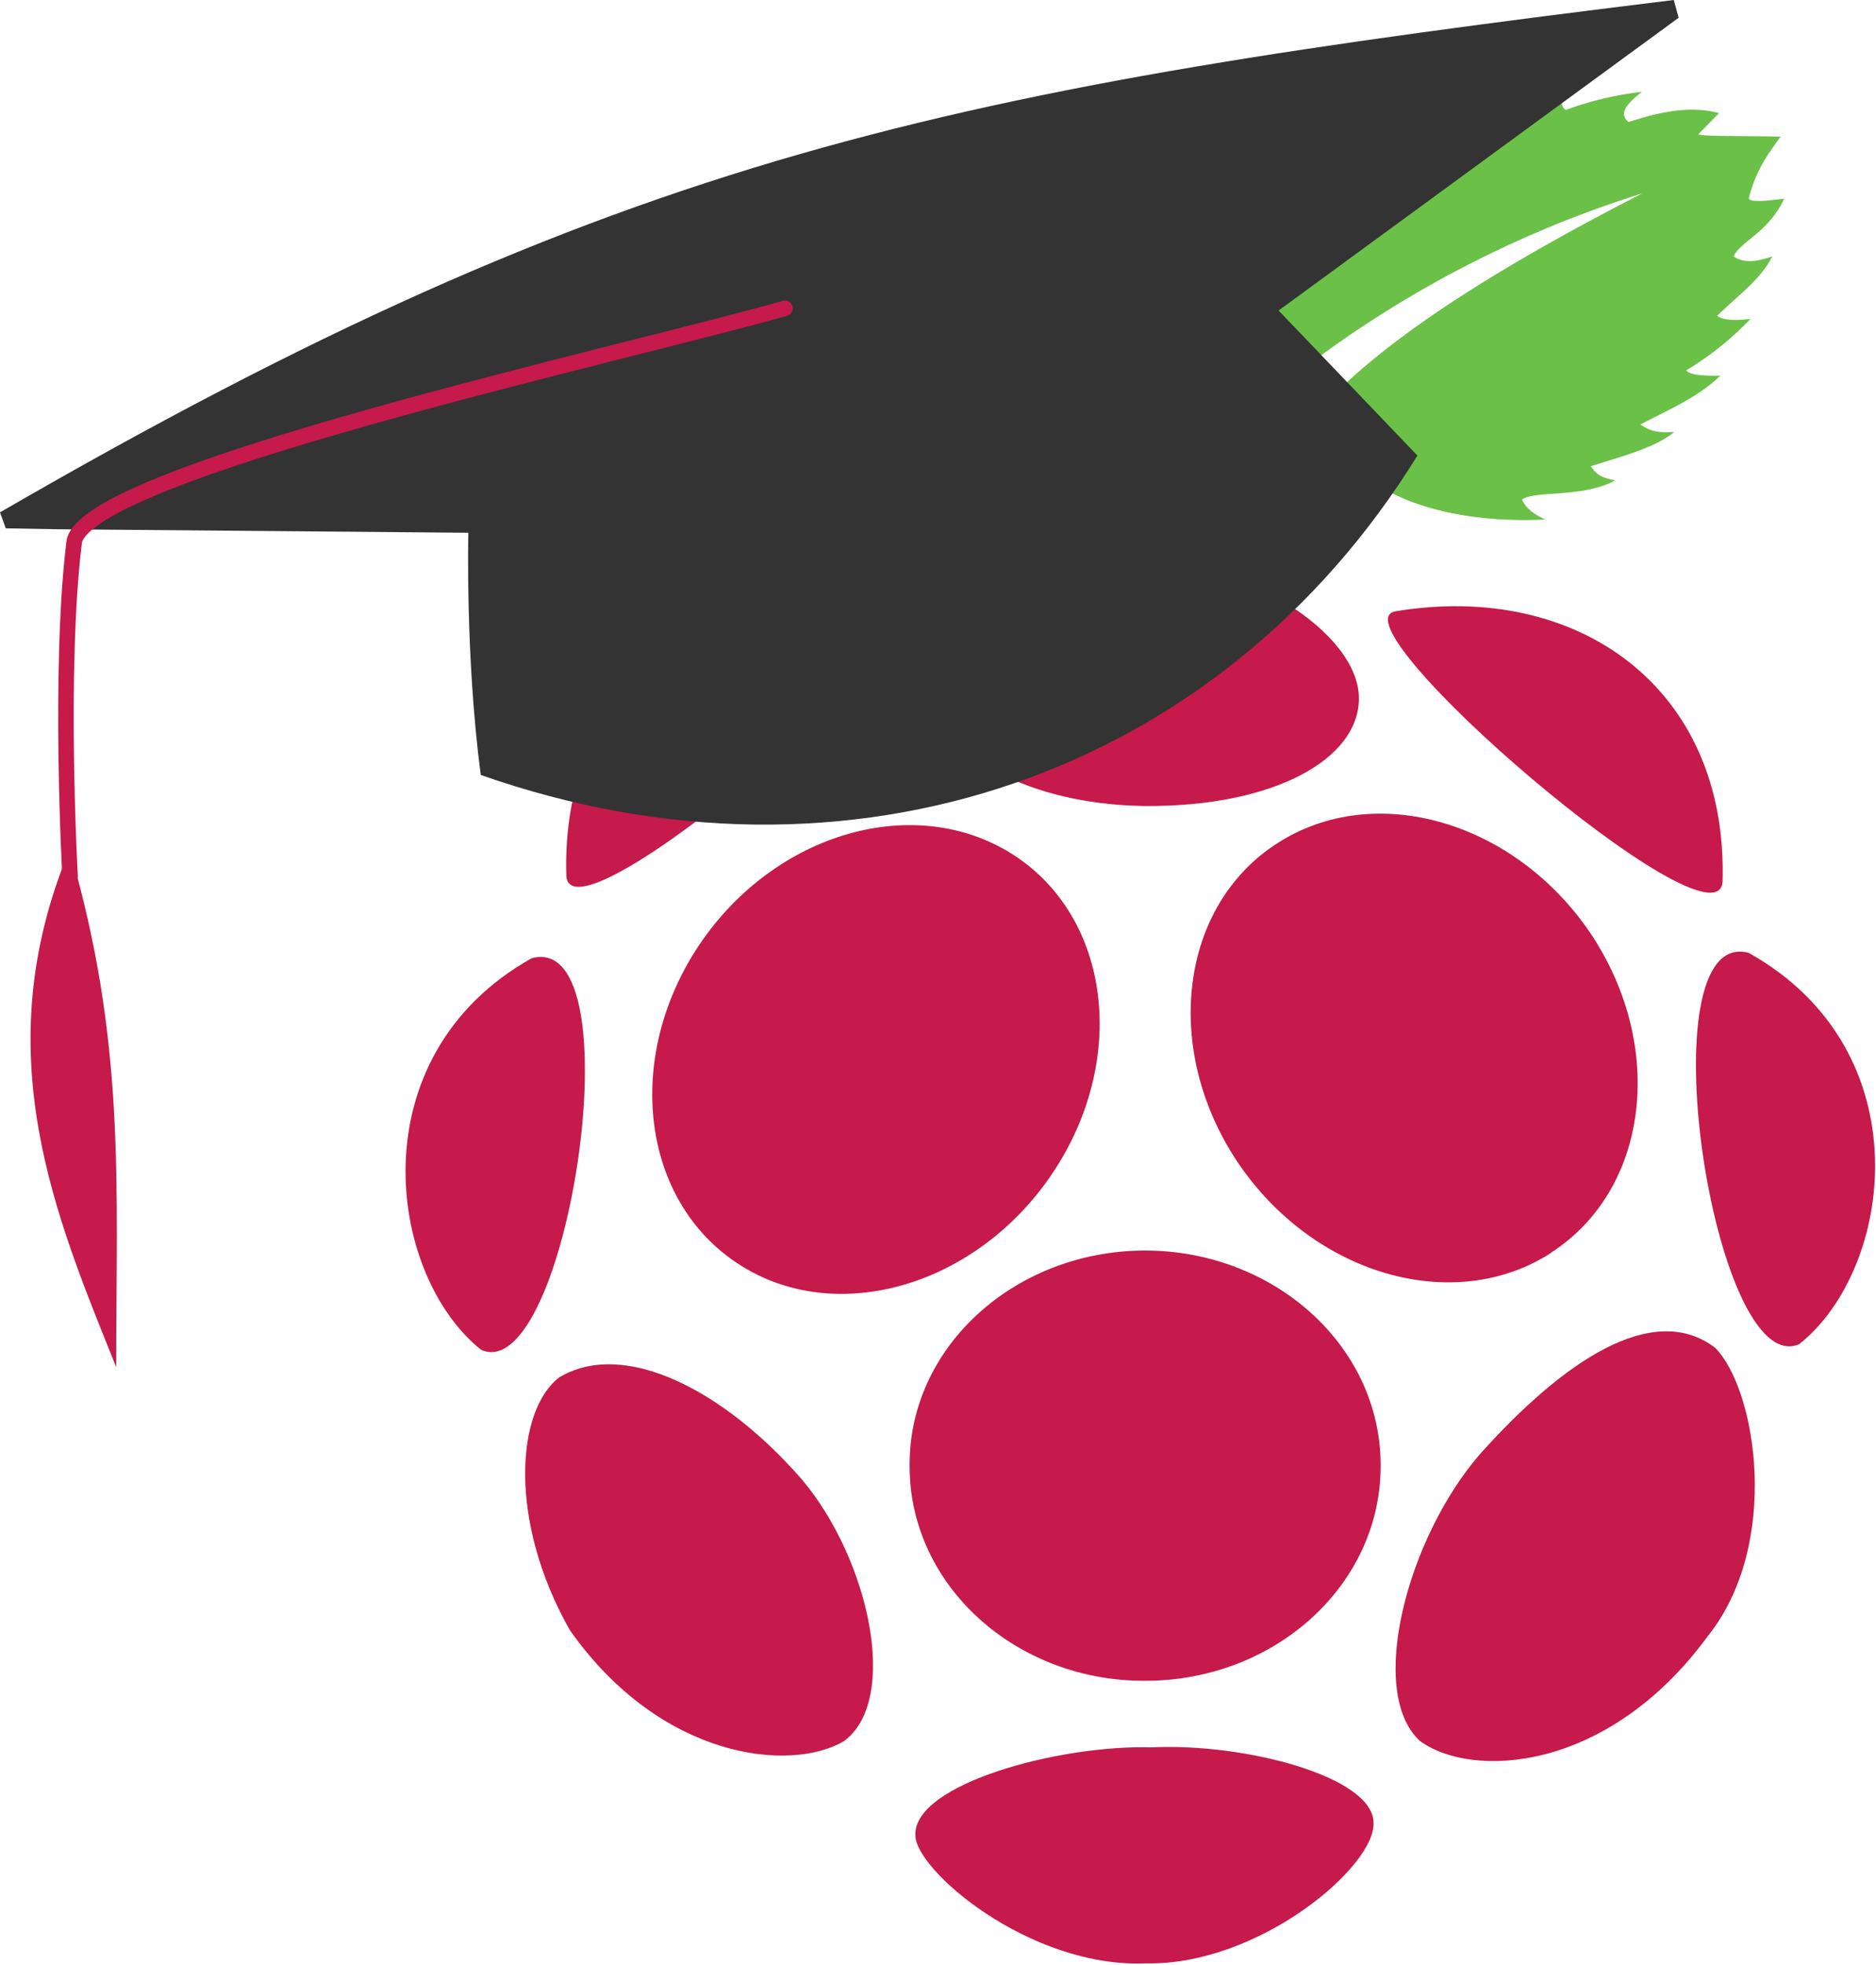
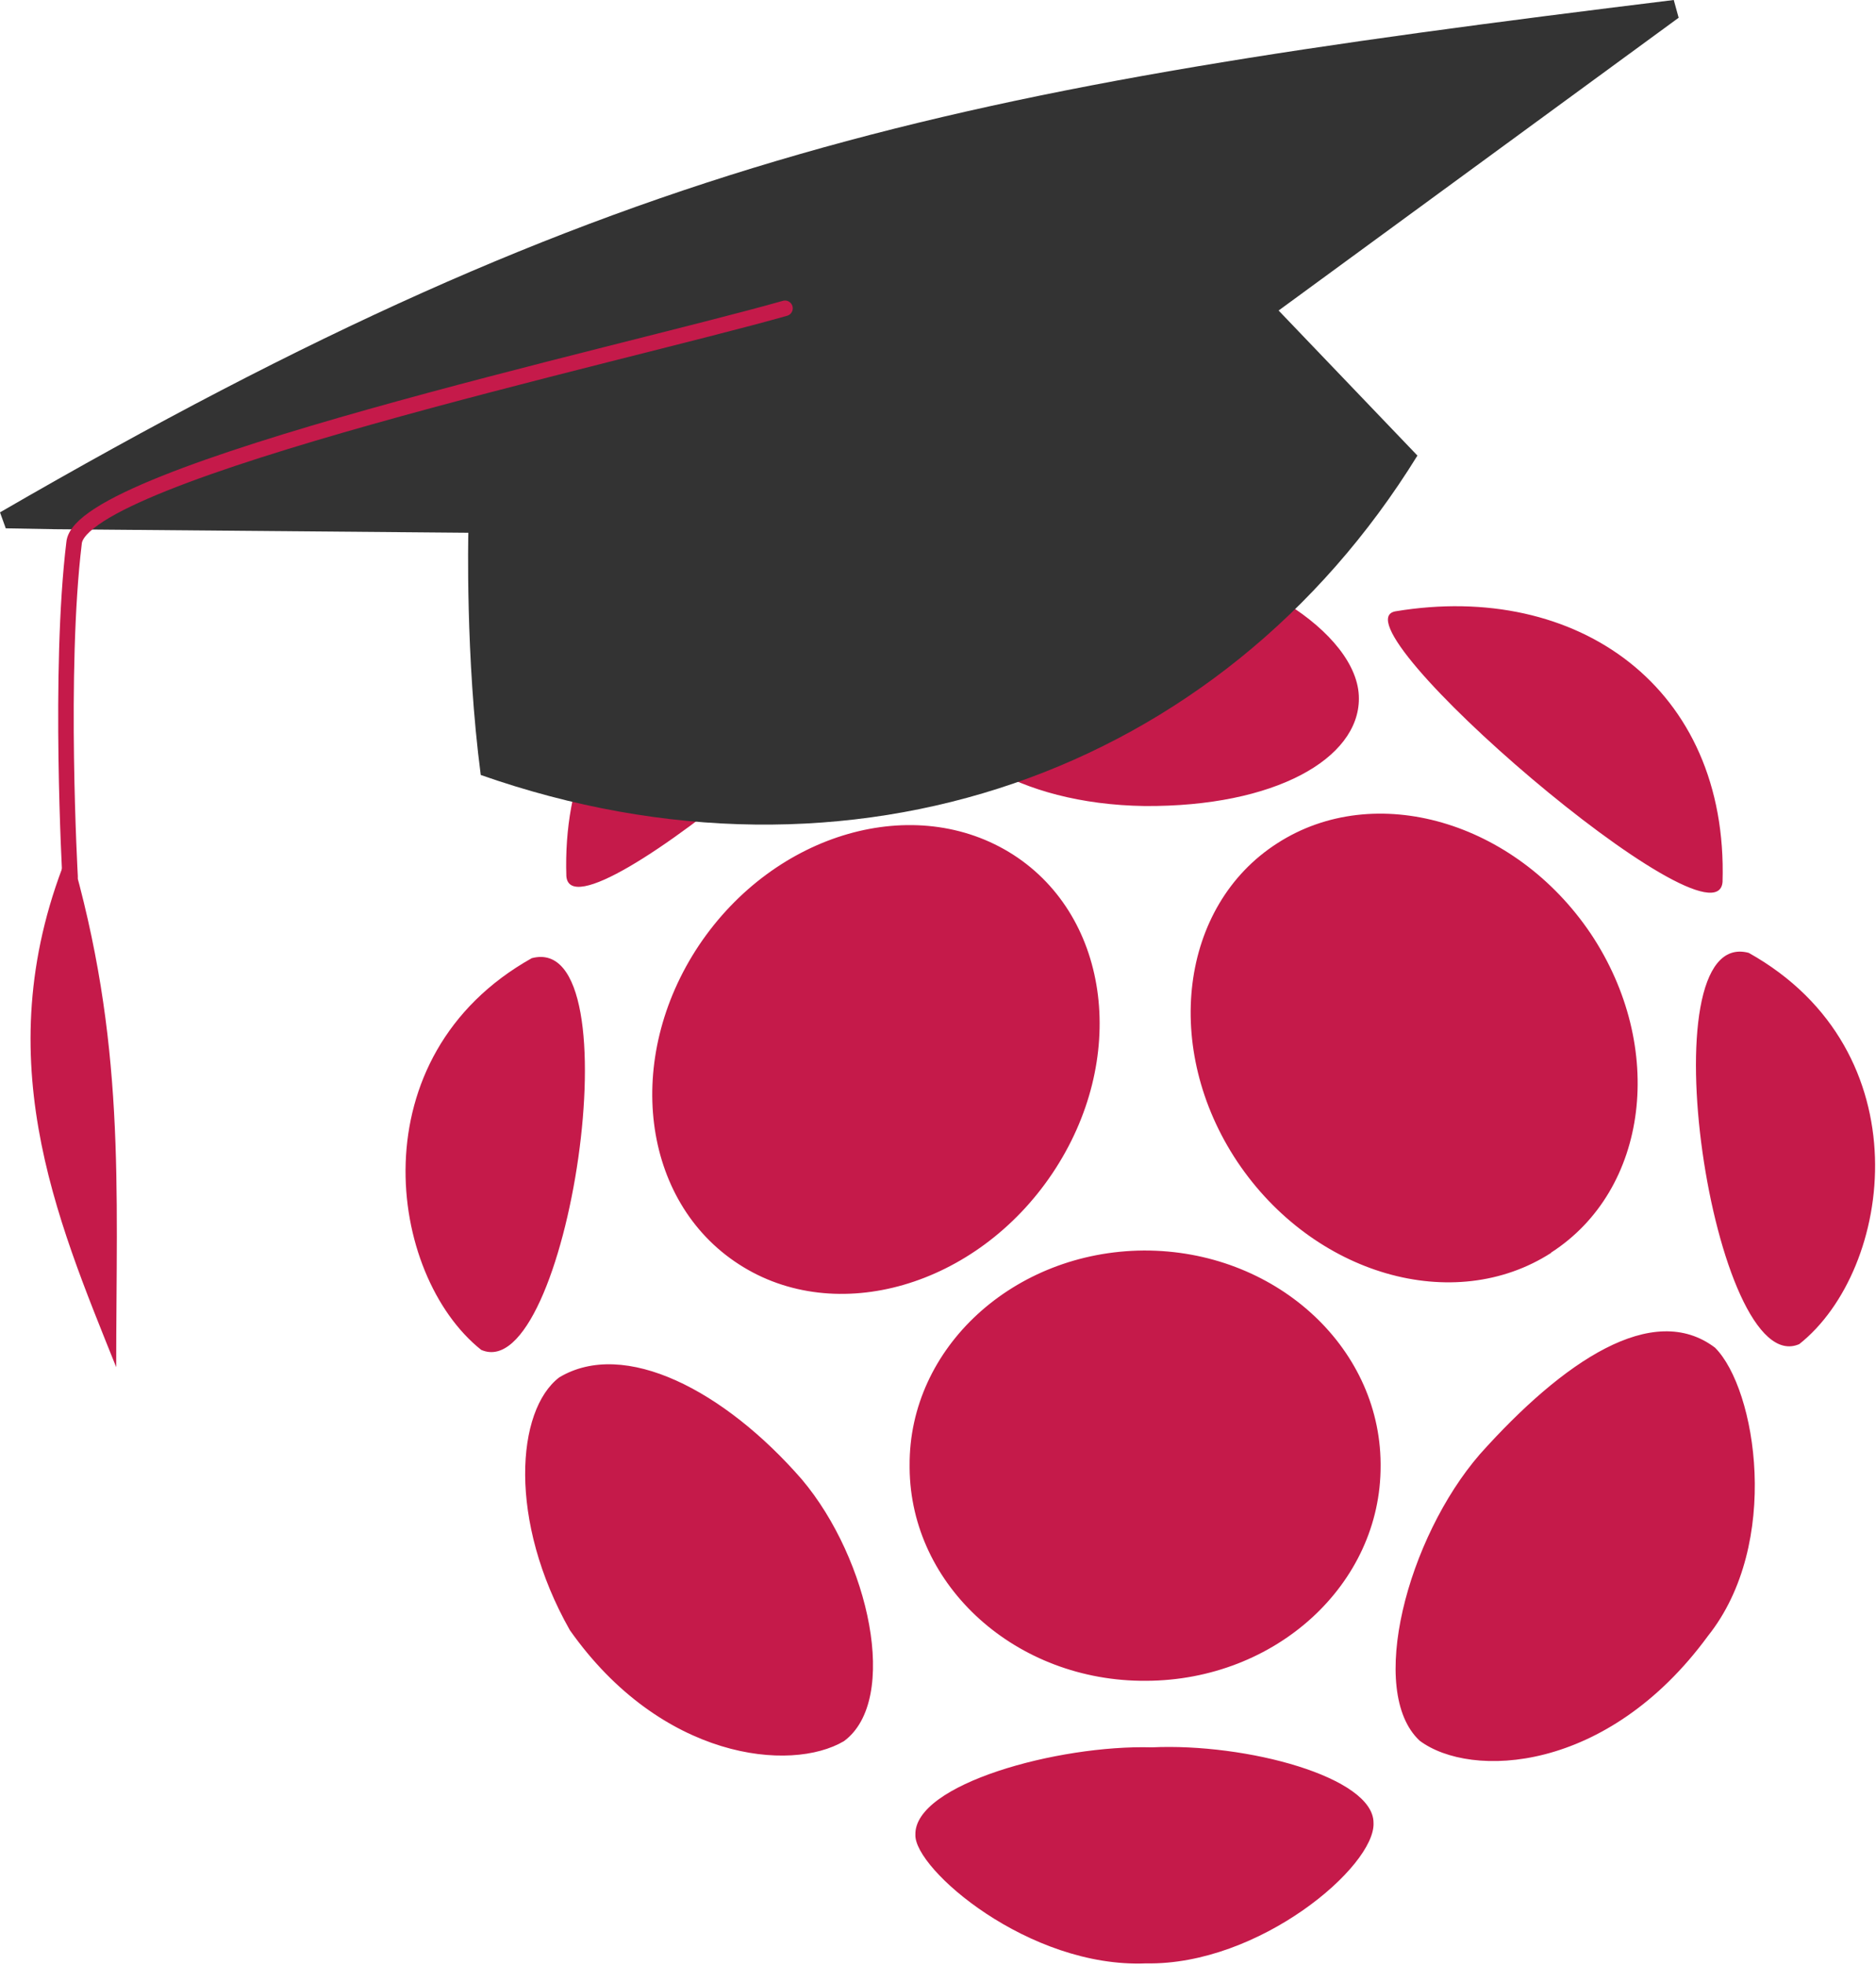
<svg xmlns="http://www.w3.org/2000/svg" viewBox="4 29 423 443">
  <g fill="none">
-     <path fill="#6bc048" d="M299.9 58.5c.6 3.2 1.4 5.2 2.2 5.9 4.2-4.5 7.6-9.1 13-13.4 0 2.5-1.3 5.2 2 7.2 2.8-3.8 6.8-7.3 12-10.3-2.5 4.4-.5 5.7.9 7.5 4-3.4 7.7-6.8 15-9.5-2 2.4-4.8 4.8-1.8 7.6 4-2.6 8.2-5.2 17.8-7-2.1 2.5-6.7 5-4 7.3a73.8 73.8 0 0 1 17.2-4.1c-3 2.4-5.5 4.8-3 6.8 5.5-1.7 13-4 20.4-2l-4.6 4.7c-.6.6 10.9.4 18.5.6-2.8 3.9-5.6 7.5-7.2 14 .7.9 4.5.4 8 0-3.6 7.7-9.9 9.6-11.4 13 2.3 1.6 5.3 1.2 8.7 0-2.6 5.3-8 9-12.4 13.4 1.1.8 3 1.2 7.5.7a69.5 69.5 0 0 1-14.5 11.6c1 1.2 4.5 1.2 7.7 1.2-5.2 5-11.8 7.7-18 11 3 2.1 5.2 1.7 7.6 1.7-4.4 3.6-11.9 5.5-18.8 7.7 1.3 2 2.6 2.6 5.5 3.2-7.4 4-18 2.2-21 4.3.8 2 2.8 3.4 5.2 4.5-11.9.7-44.3-.5-50.6-25 12.2-13.4 34.4-29 72.5-48.5a248.8 248.8 0 0 0-78.9 41.4c-26.5-12.3-8.3-43.2 4.5-55.5" />
    <path fill="#c51a4a" d="M392.4 227.8c-1.3 16.8-88.8-58.5-73.7-61 41-6.8 75 17.2 73.7 61m-38.6 83.6c-22 14.2-53.7 5-70.8-20.5-17-25.5-13-57.7 9-71.8 22-14.2 53.6-5 70.7 20.4 17 25.5 13.1 57.7-9 71.9Zm-91.9-156c21.7-.3 48.6 16 48.5 31.1 0 13.5-18.9 24.4-48.3 24.2-28.8-.4-48.3-13.7-48.2-26.8 0-10.7 23.6-29.2 48-28.5m-56.5 10.1c15.1 2.5-72.4 77.7-73.7 61-1.4-43.7 32.8-67.8 73.7-61m-92.9 167.8c-21.2-16.9-28-66.2 11.4-88.3 23.8-6.3 8 96.8-11.4 88.3m81.8 88.2c-12 7.1-41.2 4.2-61.8-25-14-24.7-12.1-49.6-2.4-57 14.7-8.8 37.3 3 54.7 23 15.2 18 22.1 49.7 9.5 59M170.6 314c-22-14.2-26-46.4-9-71.9 17.1-25.5 48.8-34.6 70.9-20.4 22 14.2 25.9 46.3 8.8 71.8s-48.8 34.7-70.7 20.5m91.8 157.6c-26.4 1.1-52.3-21.3-52-29-.3-11.4 32.2-20.3 53.3-19.7 21.3-1 50 6.7 50 17 .5 9.8-25.8 32.2-51.3 31.7m52.9-112.2c.1 26.7-23.6 48.4-52.9 48.5-29.2.2-53.1-21.3-53.3-48v-.5c-.2-26.6 23.5-48.3 52.8-48.5 29.3-.1 53.2 21.4 53.4 48Zm73.8 38.4c-22.7 31-53.5 32.2-65 23.6-11.9-11.1-2.8-45.7 13.6-64.6 18.8-21 39-34.6 53-24 9.3 9.3 15 44.2-1.6 65m20.6-65.8c-19.4 8.5-35-94.5-11.4-88.2 39.5 22.1 32.6 71.4 11.4 88.2" />
    <path fill="#333" d="m292.3 99 90.2-66-1.1-4C218.5 49 144.4 63.2 4 144.5l1.3 3.6 11.2.2 93.1.8s-.7 28 2.8 54.6c83.2 29.2 166.8-.1 211.2-72Z" />
    <path stroke="#c51a4a" stroke-linecap="round" stroke-linejoin="round" stroke-width="3.5" d="M181 98.5C144 109 22 135.6 20.7 151.4c-3.5 28.8-.9 75.2-.9 75.2" />
    <path fill="#c51a4a" d="M30.2 337.2C16.7 303.5.5 266.4 19.7 220.5c12.7 43.3 10.5 75.6 10.5 116.7" />
  </g>
</svg>